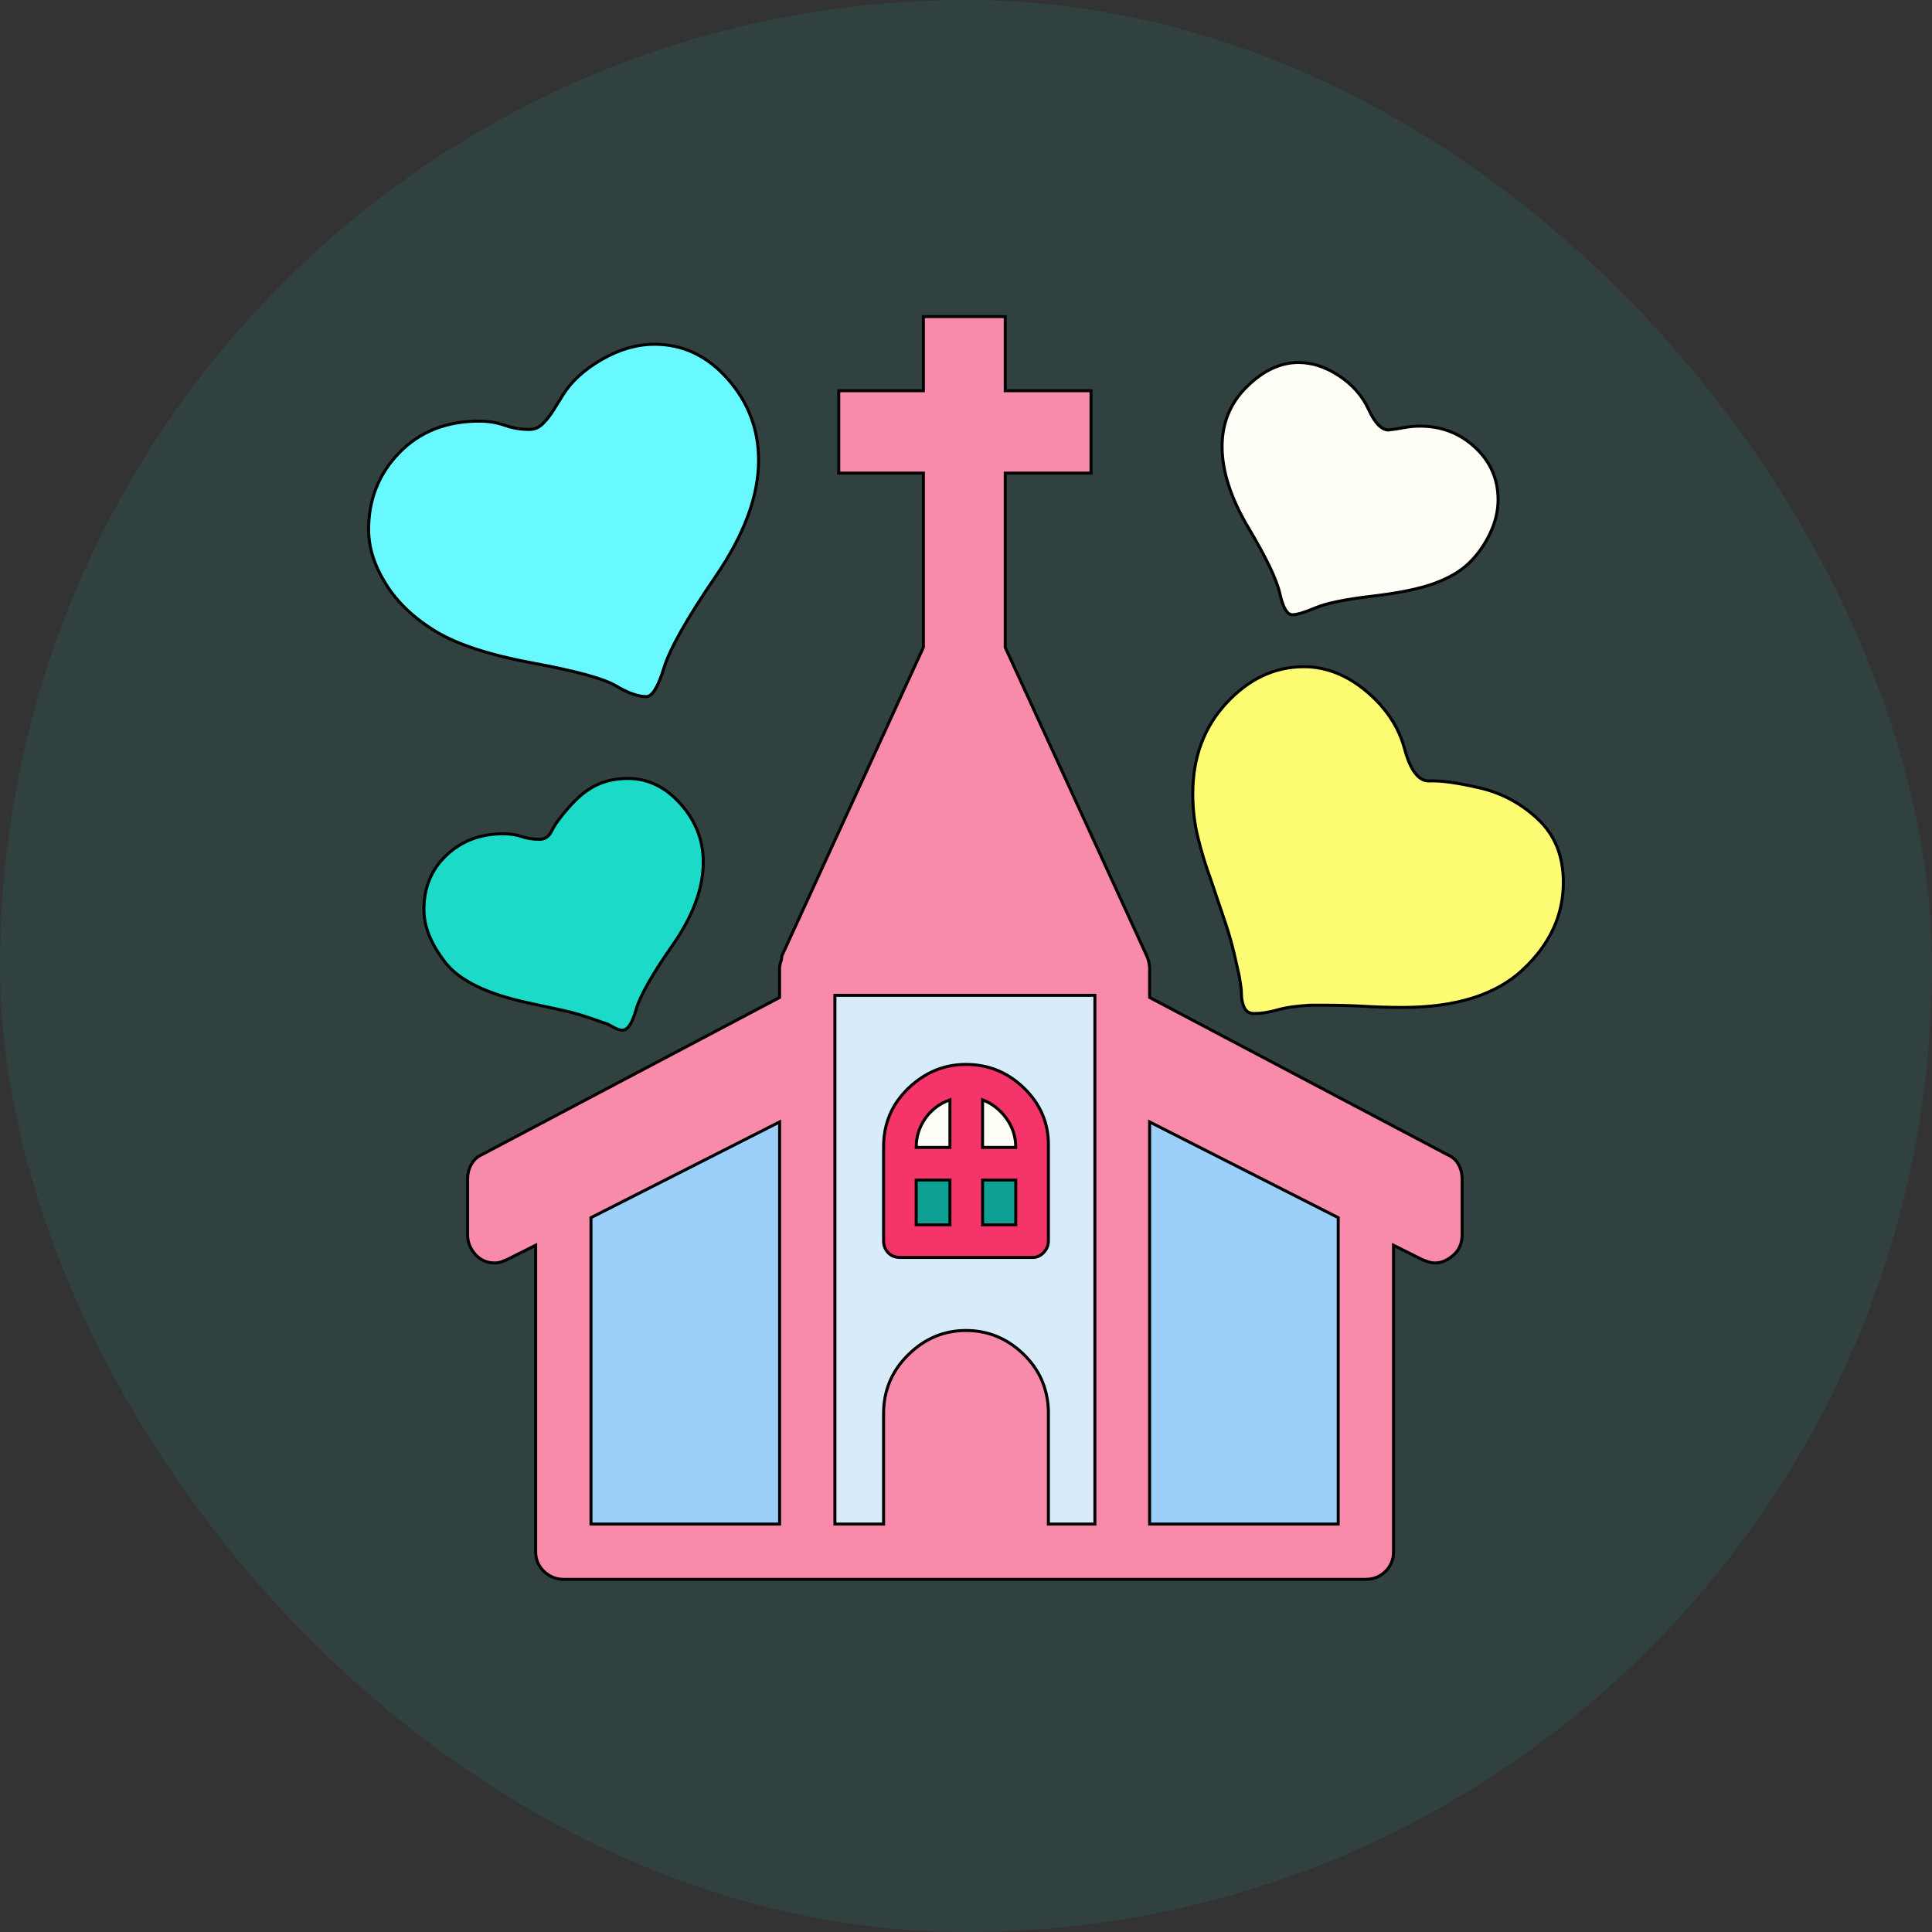
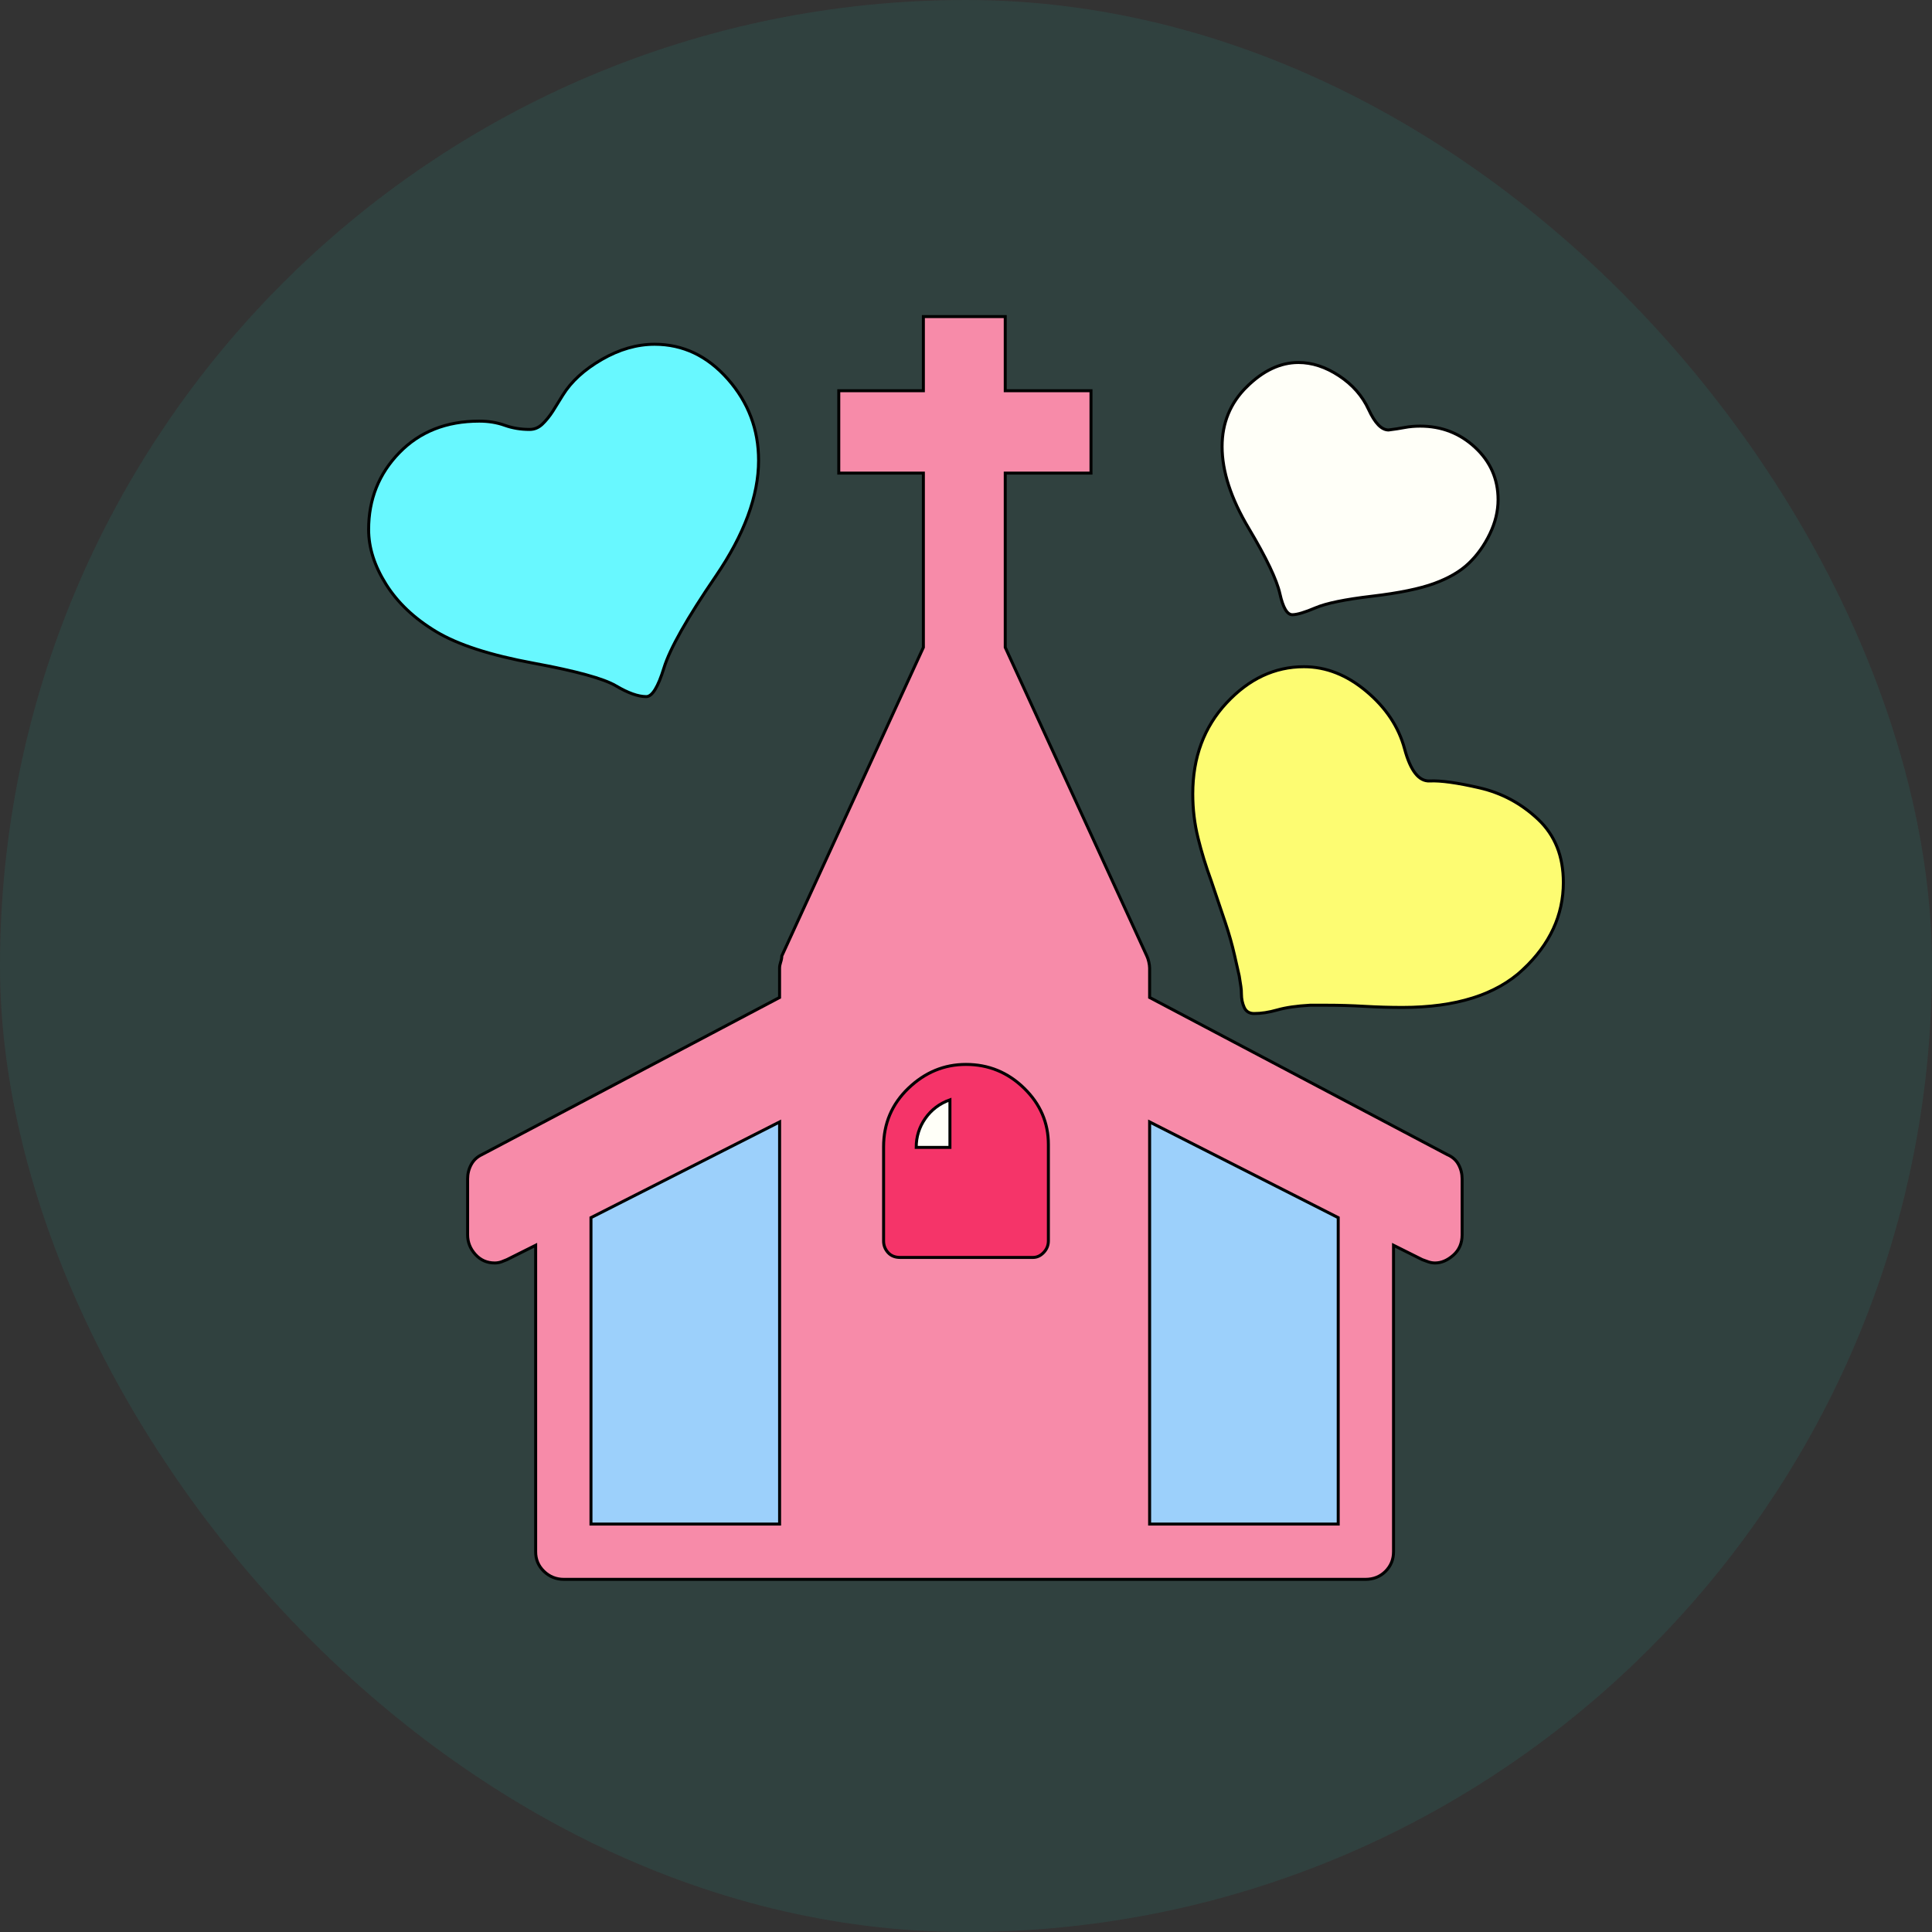
<svg xmlns="http://www.w3.org/2000/svg" id="bg_not_wedding" width="200" height="200" version="1.1" class="bgs" preserveAspectRatio="xMidYMin slice">
  <rect width="100%" height="100%" fill="#333333" stroke="none" />
  <rect id="solid_rect_not_wedding" width="200" height="200" opacity="0.08" fill="#402500" class="reds" rx="117.29" ry="117.29" />
  <defs id="SvgjsDefs1027">
    <pattern id="SvgjsPattern1275" x="0" y="0" width="44" height="44" patternUnits="userSpaceOnUse" patternTransform="matrix(1,0,0,1,0,0)">
      <ellipse id="circ" rx="10" ry="10" cx="11" cy="11" stroke-opacity="1" stroke-width="0.2" opacity="1" stroke="#ffffff" fill="#402500" class="reds" />
    </pattern>
  </defs>
  <rect id="rect_not_wedding" width="100%" height="100%" fill="cyan" class="cyans" opacity="0.08" rx="117.29" ry="117.29" />
  <svg id="th_not_wedding" preserveAspectRatio="xMidYMin meet" data-uid="not_wedding" data-keyword="wedding" data-coll="not" viewBox="-65.197 -97.017 611.403 646.196" class="svg_thumb" data-colors="[&quot;#78398c&quot;,&quot;#f78ba9&quot;,&quot;#e4d7fb&quot;,&quot;#68f8ff&quot;,&quot;#fdfc72&quot;,&quot;#000000&quot;,&quot;#fffff8&quot;,&quot;#1bdac8&quot;,&quot;#f53469&quot;,&quot;#bb9cfb&quot;,&quot;#a6d6f3&quot;,&quot;#a6d6f3&quot;,&quot;#f78ba9&quot;]" style="overflow: visible;">
    <path id="th_not_wedding_0" d="M401.45 289.15Q404.04 290.26 405.24 292.48T406.44 297.29V315.98Q406.44 320.23 403.49 322.82T397.38 325.41Q396.27 325.41 395.16 325.04L393.12 324.3L383.5 319.49V421.98Q383.5 425.87 380.82 428.55T374.07 431.23H106Q102.12 431.23 99.34 428.55T96.57 421.98V319.49L86.95 324.3L85.1 325.04Q83.99 325.41 82.88 325.41Q78.99 325.41 76.4 322.55T73.81 315.98V297.29Q73.81 294.7 75.02 292.48T78.62 289.15L178.15 236.61V226.81Q178.15 225.88 178.52 224.77T178.89 222.74L226.25 119.51V61.23H197.95V33.67H226.25V8.88H253.63V33.67H282.31V61.23H253.63V119.51L300.99 222.74Q301.36 223.48 301.64 224.68T301.92 226.81V236.61Z " fill-rule="evenodd" fill="#f78ba9" stroke-width="1" stroke="#000000" class="undefineds" />
-     <path id="th_not_wedding_1" d="M268.06 412.74H283.61V235.88H196.66V412.74H212.94V375.74Q212.94 364.26 221.17 356.13T240.5 347.99Q251.42 347.99 259.56 355.75T268.06 374.81V412.74Z " fill-rule="evenodd" fill="#d7ebfb" stroke-width="1" stroke="#000000" class="blues" />
    <path id="th_not_wedding_2" d="M50.97 54.39Q61.23 43.84 77.7 43.84Q82.33 43.84 86.21 45.23T94.54 46.62Q96.94 46.62 98.79 44.86T102.31 40.52L105.64 35.15Q109.89 28.3 118.68 23.22T136.34 18.13Q150.59 18.13 160.86 29.79T171.13 56.98Q171.13 74.74 156.79 95.74T139.49 126.36T133.57 135.98Q129.5 135.98 123.4 132.37T95.74 124.78T63.27 114.24T46.53 98.42T40.7 80.11Q40.7 64.94 50.97 54.39Z " fill-rule="evenodd" fill="#68f8ff" stroke-width="1" stroke="#000000" class="cyans" />
    <path id="th_not_wedding_3" d="M426.8 227.27Q413.29 239.94 386.47 239.94Q380.18 239.94 373.79 239.57T361.12 239.2H355.57Q348.91 239.57 344.65 240.78T336.88 241.98Q334.48 241.98 333.56 239.94T332.63 235.5Q332.63 234.02 332.44 232.91L331.89 229.4Q331.52 227.73 330.32 222.46T327.26 211.64L322.45 197.39Q319.87 190.36 318.11 183.24T316.35 168.53Q316.35 150.22 327.63 138.1T353.53 125.98Q364.63 125.98 374.44 134.22T387.2 153.46T395.62 164.19T412.27 166.5T431.88 177.04T440.3 198.13Q440.3 214.6 426.79 227.27Z " fill-rule="evenodd" fill="#fdfc72" stroke-width="1" stroke="#000000" class="oranges" />
    <path id="th_not_wedding_5" d="M115.07 412.74H178.16V278.24L115.07 310.25V412.74Z " fill-rule="evenodd" fill="#9cd0fb" stroke-width="1" stroke="#000000" class="blues" />
    <path id="th_not_wedding_6" d="M334.39 32.38Q342.62 24.23 351.69 24.23Q358.53 24.23 365.28 28.67T375.18 39.96T381.84 46.8Q384.8 46.43 387.21 45.97T392.39 45.51Q403.12 45.51 410.79 52.63T418.47 70.11Q418.47 75.85 415.7 81.58T408.67 91.39T397.1 98.14T376.29 102.4T357.42 106.28T349.65 108.59Q347.06 108.59 345.49 101.56T335.04 79.64T326.16 52.35Q326.16 40.51 334.39 32.37Z " fill-rule="evenodd" fill="#fffff8" stroke-width="1" stroke="#000000" class="whites" />
-     <path id="th_not_wedding_7" d="M118.4 244.75Q110.82 241.98 105.45 240.87L94.35 238.47Q73.45 234.03 66.32 224.87T59.2 207.2Q59.2 196.1 66.78 188.98T85.66 181.86Q89.17 181.86 91.85 182.78T97.87 183.71Q100.64 183.71 102.03 180.75T107.95 172.7T117.11 165.48T127.47 163.36Q137.46 163.36 145.04 171.87T152.63 191.29Q152.63 204.43 142.36 219.13T130.15 240.69T125.61 247.53Q124.32 247.53 123.02 246.79L120.62 245.5Z " fill-rule="evenodd" fill="#1bdac8" stroke-width="1" stroke="#000000" class="cyans" />
    <path id="th_not_wedding_8" d="M268.06 318.01Q268.06 320.24 266.49 321.9T262.88 323.56H218.48Q215.89 323.56 214.41 321.9T212.94 318.01V286.56Q212.94 274.91 221.26 266.95T240.5 259Q251.78 259 259.93 266.95T268.06 285.82V318.01Z " fill-rule="evenodd" fill="#f53469" stroke-width="1" stroke="#000000" class="undefineds" />
    <path id="th_not_wedding_11" d="M235.13 286.75V270.84Q229.95 272.69 226.9 277.04T223.85 286.75H235.13Z " fill-rule="evenodd" fill="#fffff8" stroke-width="1" stroke="#000000" class="whites" />
-     <path id="th_not_wedding_12" d="M257.15 286.75Q257.15 281.38 254 277.04T246.05 270.84V286.75H257.15Z " fill-rule="evenodd" fill="#fffff8" stroke-width="1" stroke="#000000" class="whites" />
    <path id="th_not_wedding_4" d="M365 310.25L301.92 278.24V412.74H365V310.25Z " fill-rule="evenodd" fill="#9cd0fb" stroke-width="1" stroke="#000000" class="blues" />
-     <path id="th_not_wedding_9" d="M223.85 312.65H235.13V297.66H223.85V312.65Z " fill-rule="evenodd" fill="#0ea093" stroke-width="1" stroke="#000000" class="cyans" />
-     <path id="th_not_wedding_10" d="M257.15 297.67H246.05V312.65H257.15V297.67Z " fill-rule="evenodd" fill="#0ea093" stroke-width="1" stroke="#000000" class="cyans" />
  </svg>
</svg>